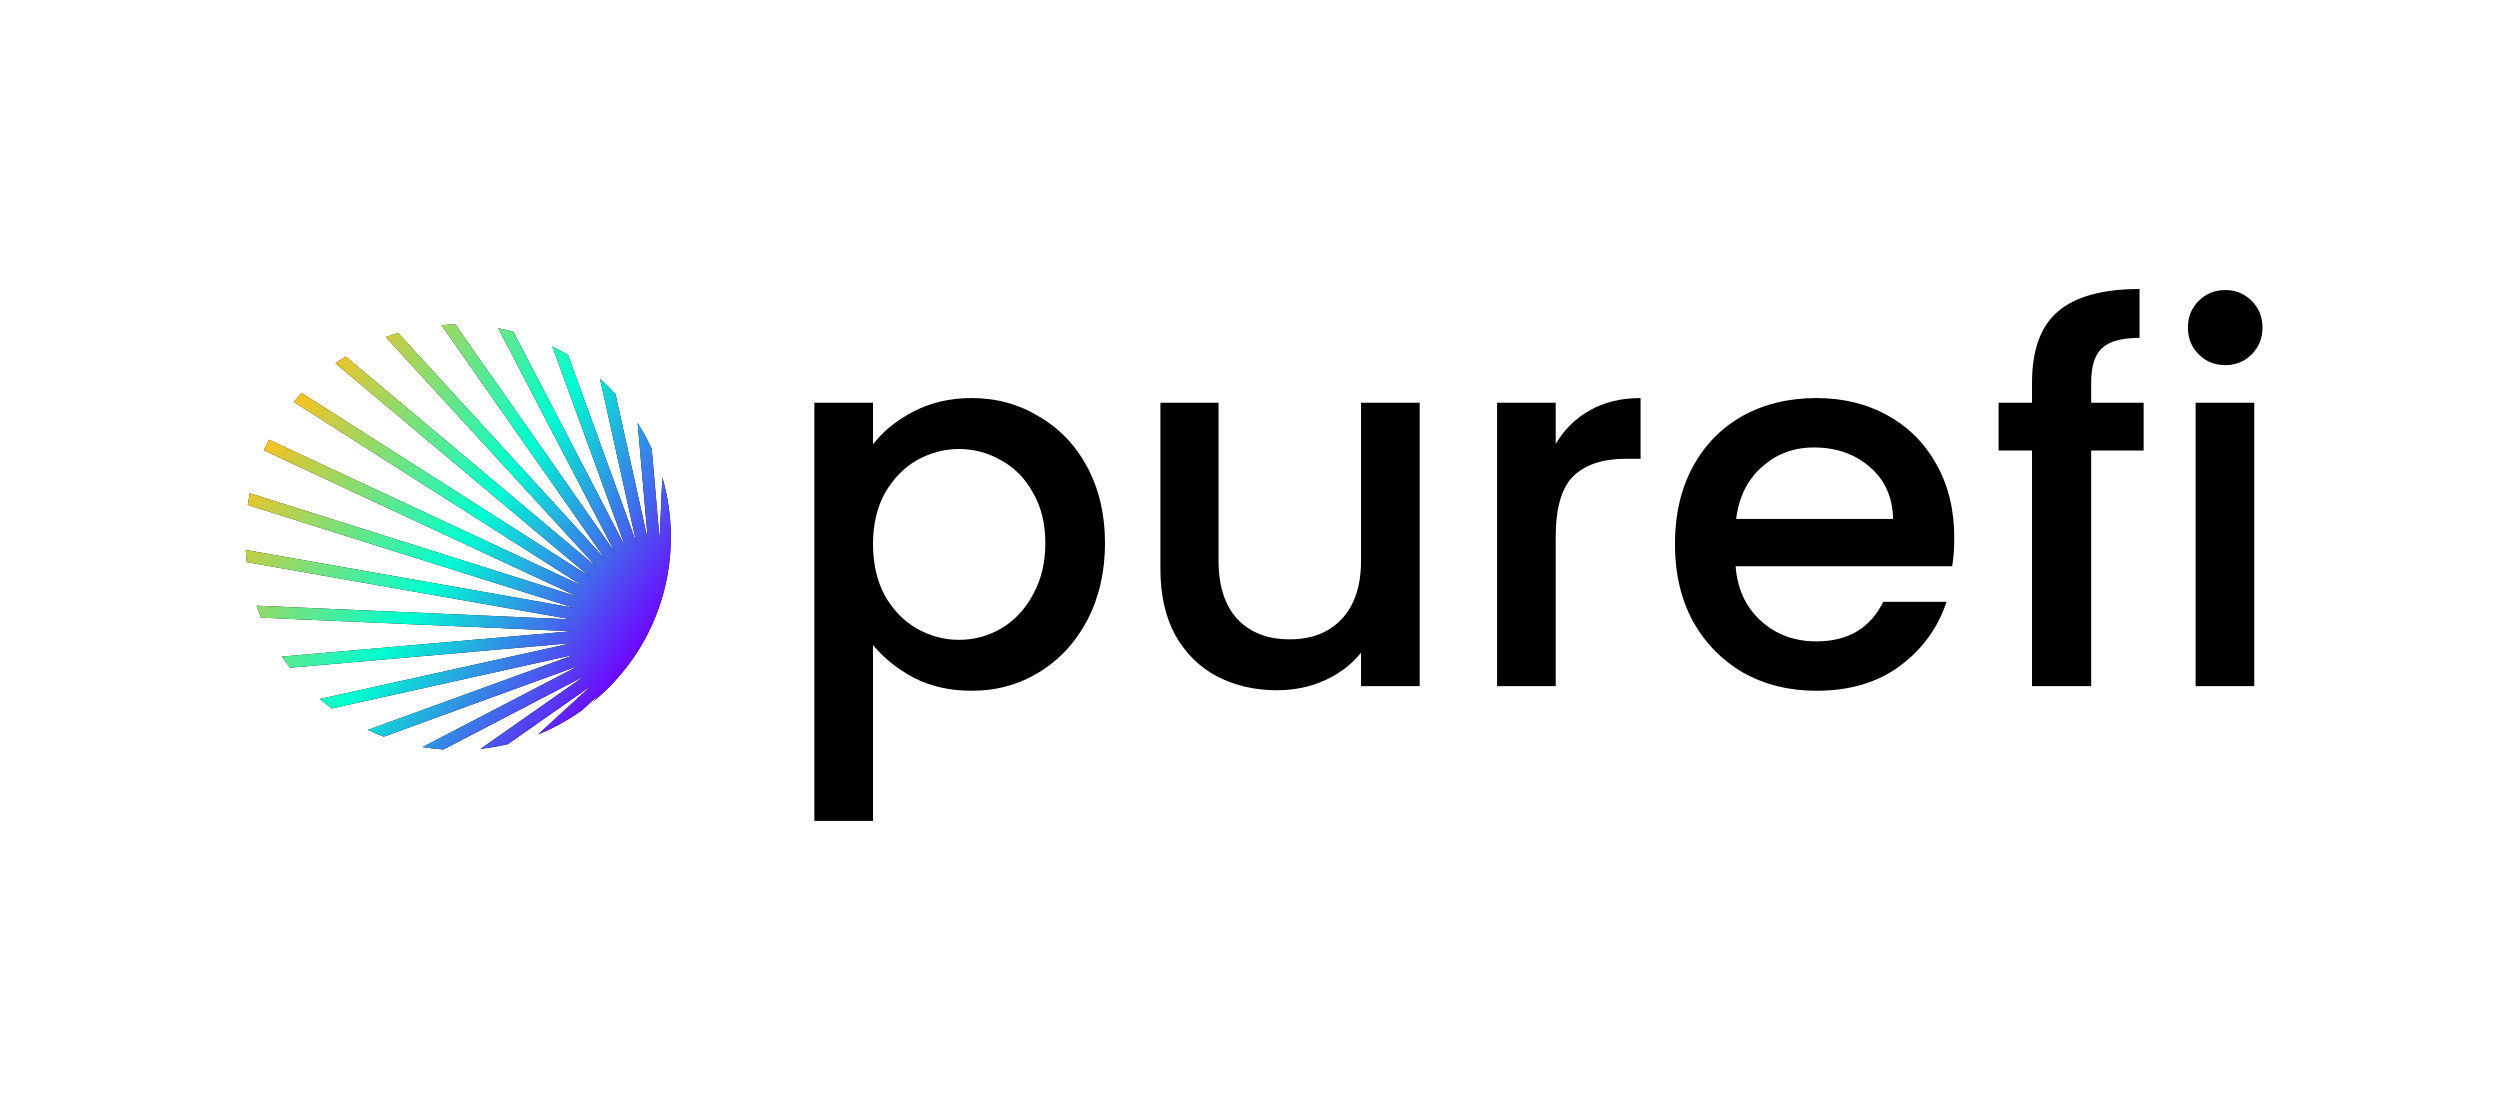
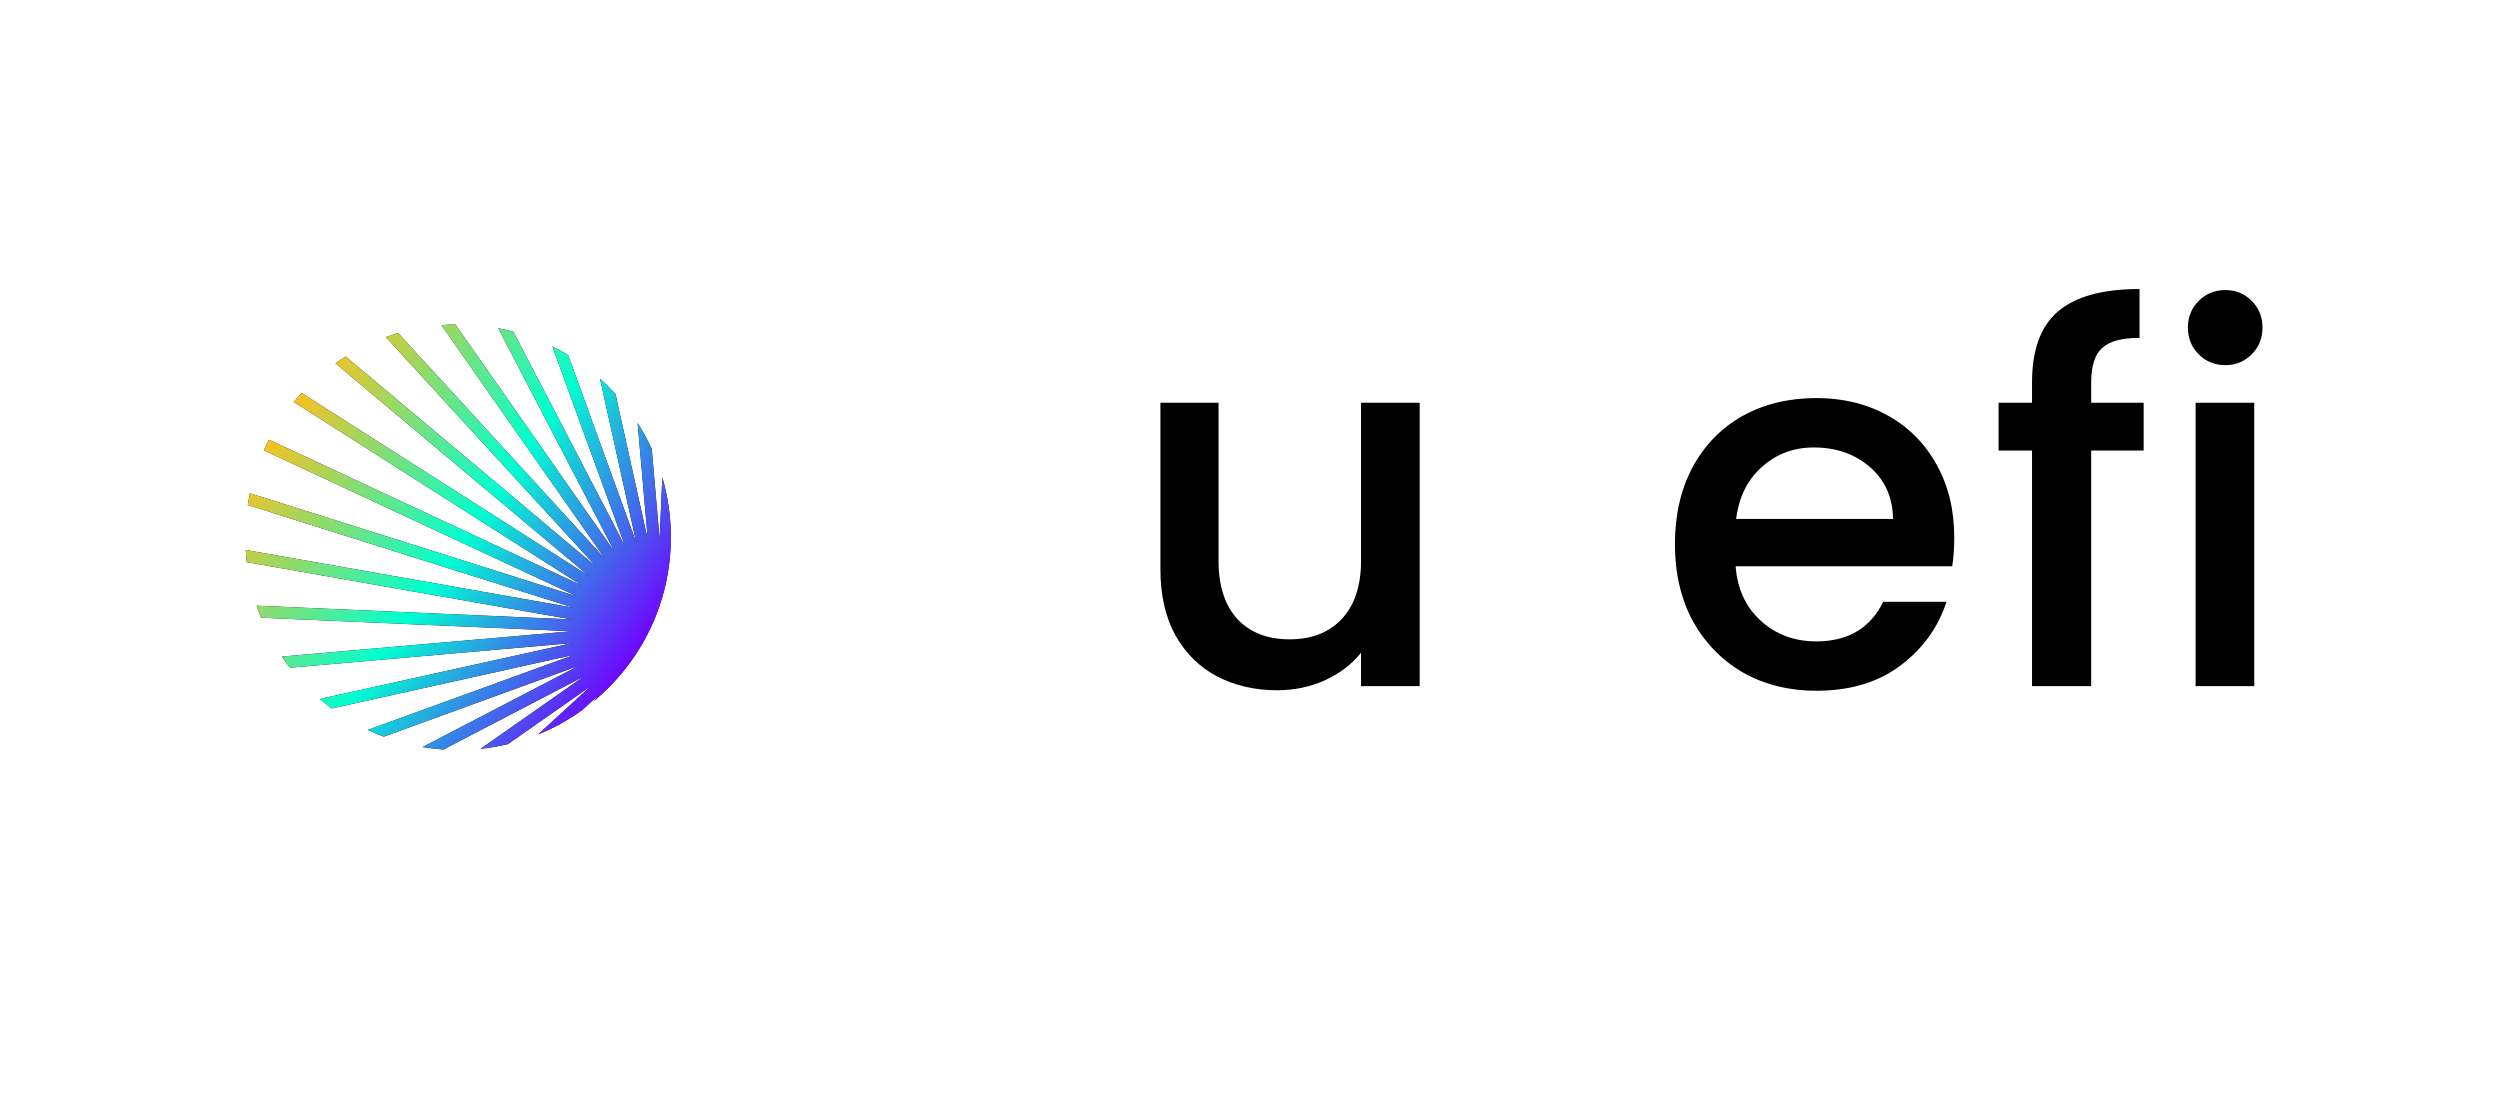
<svg xmlns="http://www.w3.org/2000/svg" width="173" height="76" viewBox="0 0 173 76" fill="none">
  <g clip-path="url(#clip0)">
-     <path d="M60.412 30.75C61.1 29.848 62.037 29.089 63.224 28.472C64.41 27.855 65.751 27.546 67.246 27.546C68.955 27.546 70.509 27.974 71.909 28.828C73.333 29.659 74.449 30.833 75.256 32.352C76.062 33.871 76.466 35.615 76.466 37.585C76.466 39.555 76.062 41.323 75.256 42.889C74.449 44.431 73.333 45.642 71.909 46.52C70.509 47.374 68.955 47.801 67.246 47.801C65.751 47.801 64.422 47.505 63.259 46.911C62.097 46.294 61.147 45.535 60.412 44.633V56.807H56.353V27.867H60.412V30.75ZM72.337 37.585C72.337 36.232 72.052 35.069 71.482 34.096C70.936 33.1 70.201 32.352 69.275 31.854C68.374 31.332 67.4 31.071 66.356 31.071C65.336 31.071 64.363 31.332 63.437 31.854C62.535 32.376 61.8 33.135 61.23 34.132C60.685 35.129 60.412 36.303 60.412 37.656C60.412 39.009 60.685 40.195 61.23 41.216C61.8 42.212 62.535 42.972 63.437 43.494C64.363 44.016 65.336 44.277 66.356 44.277C67.4 44.277 68.374 44.016 69.275 43.494C70.201 42.948 70.936 42.165 71.482 41.145C72.052 40.124 72.337 38.938 72.337 37.585Z" fill="black" />
    <path d="M98.242 27.867V47.481H94.184V45.167C93.543 45.974 92.7 46.615 91.656 47.089C90.636 47.54 89.545 47.766 88.381 47.766C86.839 47.766 85.451 47.445 84.217 46.804C83.006 46.164 82.045 45.215 81.333 43.957C80.645 42.699 80.301 41.18 80.301 39.4V27.867H84.323V38.795C84.323 40.551 84.762 41.904 85.64 42.853C86.519 43.779 87.717 44.242 89.236 44.242C90.755 44.242 91.953 43.779 92.831 42.853C93.733 41.904 94.184 40.551 94.184 38.795V27.867H98.242Z" fill="black" />
-     <path d="M107.655 30.715C108.248 29.718 109.031 28.947 110.004 28.401C111.001 27.831 112.175 27.546 113.528 27.546V31.747H112.496C110.906 31.747 109.696 32.15 108.865 32.957C108.058 33.764 107.655 35.164 107.655 37.158V47.481H103.597V27.867H107.655V30.715Z" fill="black" />
    <path d="M135.234 37.193C135.234 37.929 135.187 38.593 135.092 39.187H120.106C120.224 40.753 120.806 42.011 121.85 42.96C122.894 43.909 124.176 44.384 125.695 44.384C127.878 44.384 129.42 43.47 130.322 41.643H134.701C134.107 43.447 133.027 44.93 131.461 46.093C129.918 47.232 127.997 47.801 125.695 47.801C123.82 47.801 122.135 47.386 120.64 46.555C119.169 45.701 118.005 44.514 117.151 42.996C116.321 41.453 115.905 39.673 115.905 37.656C115.905 35.639 116.309 33.871 117.115 32.352C117.946 30.81 119.097 29.623 120.569 28.792C122.063 27.962 123.772 27.546 125.695 27.546C127.546 27.546 129.195 27.95 130.643 28.757C132.09 29.564 133.217 30.703 134.024 32.174C134.831 33.622 135.234 35.295 135.234 37.193ZM130.998 35.912C130.975 34.417 130.441 33.218 129.397 32.316C128.353 31.415 127.059 30.964 125.517 30.964C124.117 30.964 122.918 31.415 121.921 32.316C120.924 33.195 120.331 34.393 120.141 35.912H130.998Z" fill="black" />
    <path d="M148.34 31.177H144.71V47.481H140.616V31.177H138.302V27.867H140.616V26.479C140.616 24.224 141.209 22.587 142.396 21.566C143.606 20.522 145.493 20 148.056 20V23.382C146.821 23.382 145.956 23.619 145.457 24.094C144.959 24.545 144.71 25.34 144.71 26.479V27.867H148.34V31.177Z" fill="black" />
    <path d="M154.002 25.268C153.266 25.268 152.649 25.019 152.151 24.521C151.652 24.023 151.403 23.405 151.403 22.67C151.403 21.934 151.652 21.317 152.151 20.819C152.649 20.32 153.266 20.071 154.002 20.071C154.714 20.071 155.319 20.32 155.817 20.819C156.316 21.317 156.565 21.934 156.565 22.67C156.565 23.405 156.316 24.023 155.817 24.521C155.319 25.019 154.714 25.268 154.002 25.268ZM155.995 27.867V47.481H151.937V27.867H155.995Z" fill="black" />
    <path fill-rule="evenodd" clip-rule="evenodd" d="M26.698 23.325L41.265 39.222L23.925 24.672C23.683 24.822 23.446 24.98 23.214 25.143L40.739 39.849L20.877 27.195C20.69 27.398 20.509 27.605 20.333 27.818L40.3 40.538L18.613 30.425C18.488 30.667 18.369 30.913 18.257 31.162L39.954 41.28L17.292 34.134C17.235 34.402 17.186 34.673 17.145 34.946L39.708 42.06L17.003 38.056C17.02 38.34 17.044 38.621 17.077 38.9L39.566 42.865L17.756 41.913C17.851 42.194 17.955 42.472 18.067 42.745L39.53 43.682L19.509 45.434C19.688 45.698 19.875 45.955 20.07 46.206L39.602 44.497L22.135 48.369C22.402 48.597 22.676 48.816 22.959 49.025L39.779 45.296L25.45 50.511C25.812 50.681 26.183 50.837 26.56 50.977L40.058 46.065L29.242 51.695C29.716 51.775 30.198 51.832 30.687 51.865L40.436 46.79L33.255 51.818C33.898 51.751 34.528 51.642 35.143 51.495L40.905 47.46L37.234 50.824C38.32 50.383 39.341 49.817 40.28 49.142L41.458 48.063L41.048 48.552C44.33 45.852 46.423 41.758 46.423 37.176C46.423 35.737 46.217 34.346 45.832 33.032L45.645 37.294L45.101 31.07C44.816 30.445 44.489 29.844 44.122 29.27L44.831 37.366L42.593 27.271C42.253 26.898 41.895 26.542 41.519 26.205L44.032 37.543L39.311 24.57C38.957 24.357 38.594 24.157 38.223 23.973L43.264 37.822L35.524 22.955C35.18 22.863 34.831 22.782 34.477 22.715L42.538 38.2L31.513 22.454C31.187 22.459 30.865 22.473 30.545 22.498L41.868 38.669L27.552 23.046C27.263 23.13 26.979 23.224 26.698 23.325Z" fill="black" />
    <path fill-rule="evenodd" clip-rule="evenodd" d="M26.698 23.325L41.265 39.222L23.925 24.672C23.683 24.822 23.446 24.98 23.214 25.143L40.739 39.849L20.877 27.195C20.69 27.398 20.509 27.605 20.333 27.818L40.3 40.538L18.613 30.425C18.488 30.667 18.369 30.913 18.257 31.162L39.954 41.28L17.292 34.134C17.235 34.402 17.186 34.673 17.145 34.946L39.708 42.06L17.003 38.056C17.02 38.34 17.044 38.621 17.077 38.9L39.566 42.865L17.756 41.913C17.851 42.194 17.955 42.472 18.067 42.745L39.53 43.682L19.509 45.434C19.688 45.698 19.875 45.955 20.07 46.206L39.602 44.497L22.135 48.369C22.402 48.597 22.676 48.816 22.959 49.025L39.779 45.296L25.45 50.511C25.812 50.681 26.183 50.837 26.56 50.977L40.058 46.065L29.242 51.695C29.716 51.775 30.198 51.832 30.687 51.865L40.436 46.79L33.255 51.818C33.898 51.751 34.528 51.642 35.143 51.495L40.905 47.46L37.234 50.824C38.32 50.383 39.341 49.817 40.28 49.142L41.458 48.063L41.048 48.552C44.33 45.852 46.423 41.758 46.423 37.176C46.423 35.737 46.217 34.346 45.832 33.032L45.645 37.294L45.101 31.07C44.816 30.445 44.489 29.844 44.122 29.27L44.831 37.366L42.593 27.271C42.253 26.898 41.895 26.542 41.519 26.205L44.032 37.543L39.311 24.57C38.957 24.357 38.594 24.157 38.223 23.973L43.264 37.822L35.524 22.955C35.18 22.863 34.831 22.782 34.477 22.715L42.538 38.2L31.513 22.454C31.187 22.459 30.865 22.473 30.545 22.498L41.868 38.669L27.552 23.046C27.263 23.13 26.979 23.224 26.698 23.325Z" fill="url(#paint0_linear)" />
  </g>
  <defs>
    <linearGradient id="paint0_linear" x1="44.242" y1="45.637" x2="19.497" y2="28.365" gradientUnits="userSpaceOnUse">
      <stop stop-color="#7000FF" />
      <stop offset="0.49" stop-color="#00FFD1" />
      <stop offset="1" stop-color="#FFBF1C" />
    </linearGradient>
    <clipPath id="clip0">
      <rect width="140" height="36.807" fill="white" transform="translate(17 20)" />
    </clipPath>
  </defs>
</svg>